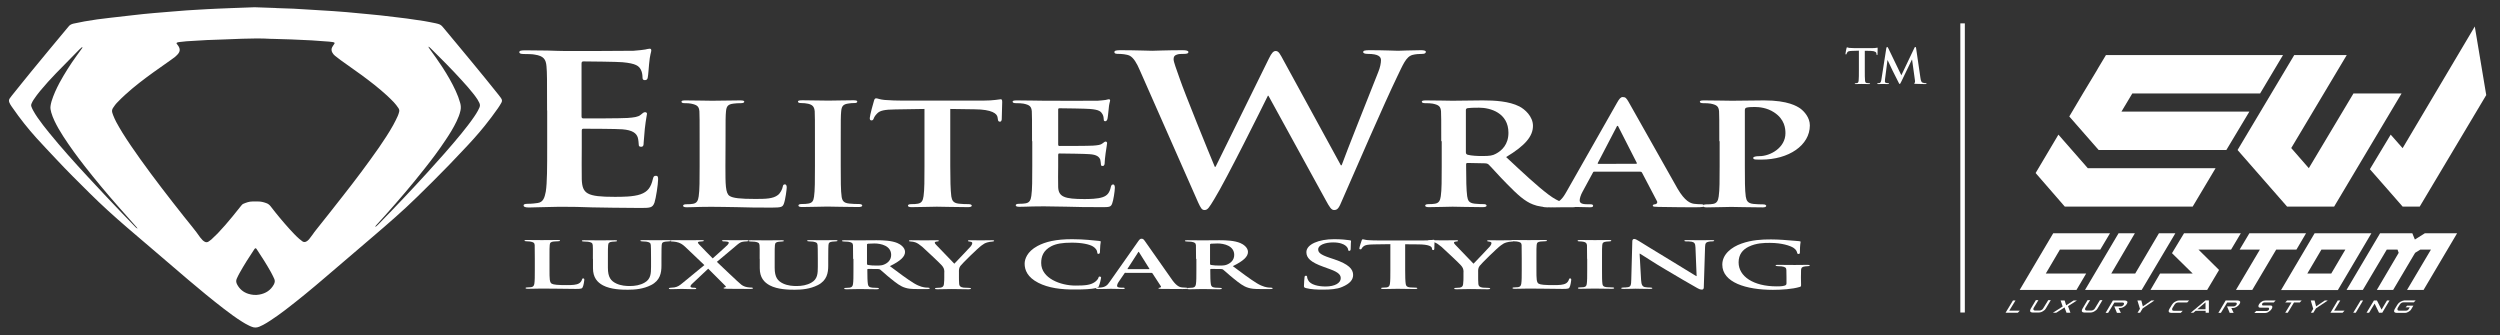
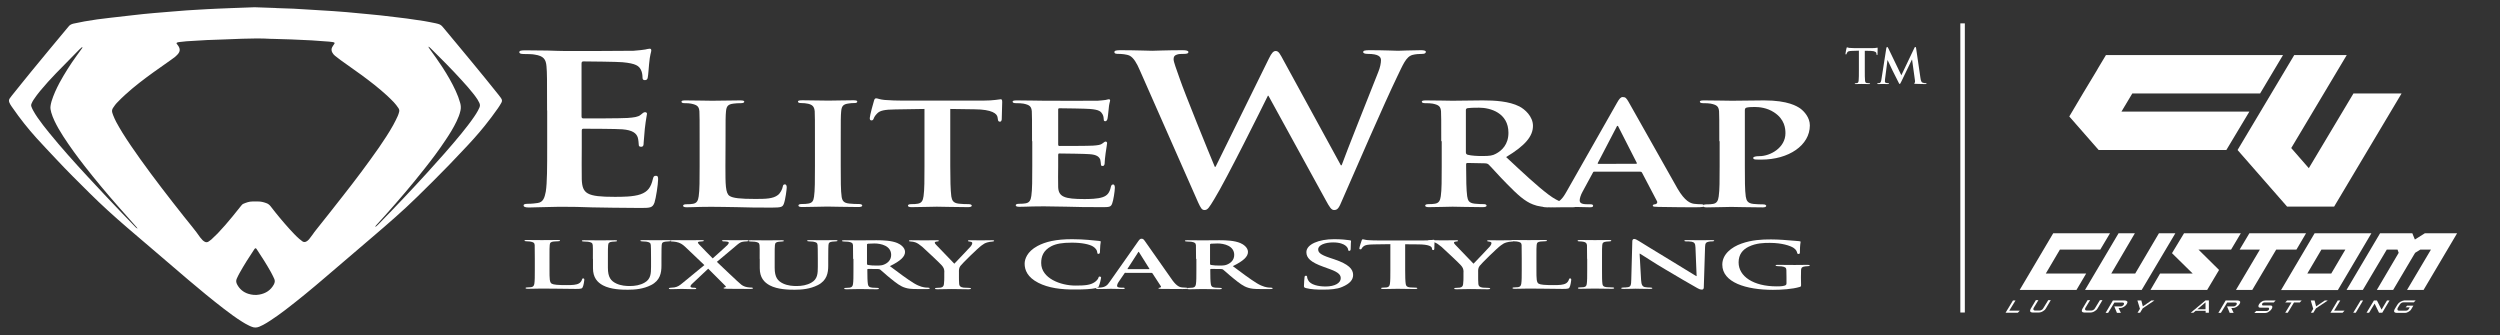
<svg xmlns="http://www.w3.org/2000/svg" version="1.1" id="Calque_1" x="0px" y="0px" viewBox="0 0 2161.5 289.7" style="enable-background:new 0 0 2161.5 289.7;" xml:space="preserve">
  <rect x="0" y="0" width="2161.5" height="289.7" fill="#333333" stroke="none" />
  <style type="text/css">
	.st0{enable-background:new    ;}
	.st1{fill:#FFFFFF;}
	.st2{fill-rule:evenodd;clip-rule:evenodd;fill:#FFFFFF;}
</style>
  <g>
    <g class="st0">
      <path class="st1" d="M475.1,233.6c0,7.1,0,10.7,2,11.7c1.6,0.9,5.3,1.2,12.6,1.2c5.1,0,8.7-0.1,11.1-1.6c1.2-0.7,2.2-2.3,2.4-3.3    c0.1-0.5,0.3-0.9,1.1-0.9c0.6,0,0.9,0.6,0.9,1.2c0,0.7-0.6,4.8-1.4,6.4c-0.6,1.2-1.1,1.5-6,1.5c-6.8,0-12.3-0.1-17-0.2    c-4.7-0.1-8.7-0.1-12.6-0.1c-1.1,0-3.1,0.1-5.4,0.1c-2.3,0.1-4.6,0.1-6.6,0.1c-1.2,0-1.8-0.2-1.8-0.6c0-0.3,0.3-0.6,1.5-0.6    c1.4,0,2.5-0.1,3.3-0.2c1.9-0.3,2.5-1.3,2.8-3c0.4-2.4,0.4-6.8,0.4-11.9v-9.8c0-8.5,0-10-0.1-11.8c-0.2-1.9-1.1-2.5-4.1-3    c-0.8-0.1-1.9-0.2-3.1-0.2c-1.1,0-1.6-0.2-1.6-0.6s0.6-0.5,2-0.5c4.4,0,10.4,0.1,13,0.1c2.3,0,10-0.1,13.7-0.1c1.4,0,2,0.1,2,0.5    s-0.5,0.6-1.7,0.6c-1.1,0-2.6,0.1-3.7,0.2c-2.6,0.3-3.3,1-3.5,3c-0.2,1.8-0.2,3.3-0.2,11.8L475.1,233.6L475.1,233.6z" />
      <path class="st1" d="M512.6,223.8c0-8.5,0.1-10-0.1-11.8c-0.2-2-1.1-2.5-4.1-3c-0.8-0.1-2.4-0.2-3.7-0.2c-1.1,0-1.6-0.2-1.6-0.6    s0.6-0.5,2-0.5c5.1,0,11.4,0.1,14.2,0.1c2.4,0,8.7-0.1,12.2-0.1c1.4,0,2,0.1,2,0.5s-0.5,0.6-1.5,0.6c-1.1,0-1.6,0.1-2.8,0.2    c-2.5,0.3-3.2,1-3.4,3c-0.2,1.8-0.2,3.3-0.2,11.8v7.8c0,8.1,2.6,11.3,7.2,13.5c4.2,2,8.7,2.2,11.9,2.2c4.1,0,8.9-0.7,12.7-3    c5.3-3,5.5-7.9,5.5-13.6v-7c0-8.5-0.1-10-0.2-11.8c-0.2-1.9-1-2.5-4-3c-0.8-0.1-2.4-0.2-3.4-0.2s-1.6-0.2-1.6-0.6s0.6-0.5,1.9-0.5    c4.8,0,11.2,0.1,11.3,0.1c1.1,0,7.4-0.1,11.1-0.1c1.3,0,1.9,0.1,1.9,0.5s-0.5,0.6-1.6,0.6s-1.6,0.1-2.8,0.2c-2.6,0.3-3.2,1-3.4,3    c-0.1,1.8-0.2,3.3-0.2,11.8v6c0,6.2-1.1,12.8-9,16.8c-6.7,3.4-13.9,4-20,4c-4.9,0-14.7-0.1-21.6-3.8c-4.8-2.6-8.6-6.7-8.6-14.8    v-8.1L512.6,223.8L512.6,223.8z" />
      <path class="st1" d="M619.8,226.4c3,2.8,18.7,17.9,21.1,19.7c1.6,1.2,3.1,1.8,5.2,2.2c1.3,0.3,2.8,0.3,3.7,0.3    c0.6,0,1.2,0.3,1.2,0.6c0,0.4-0.8,0.6-1.8,0.6h-2.8c-2.3,0-9.8,0-17.5-0.1c-2.5-0.1-3.3-0.2-3.3-0.6c0-0.3,0.4-0.6,1.3-0.7    c0.4-0.1,1.1-0.5,0.3-1.2c-5.5-5.4-10.6-10.7-14.9-14.9l-13.9,13.1c-1,0.9-1.5,1.8-1.4,2.4c0.1,0.5,1,0.9,1.8,0.9    c0.5,0,1.3,0.1,2,0.1c0.5,0,1.2,0.3,1.2,0.7s-0.6,0.5-1.9,0.5h-1.7c-0.5,0-6.8-0.2-9.1-0.2c-1.8,0-6.5,0.2-8,0.2h-1.6    c-1,0-1.4-0.2-1.4-0.5s0.5-0.7,1.3-0.7c0.6,0,2-0.1,3.4-0.3c2.8-0.5,4.3-1.4,7.5-4.1l18.5-15.2l-16.7-15.9    c-2.4-2.2-4.3-3.4-7.6-4.1c-1.5-0.3-3-0.4-4-0.4c-0.5,0-1-0.3-1-0.7c0-0.3,0.8-0.5,1.9-0.5c2.3,0,9.9,0.1,14.4,0.1    c1.3,0,7.1-0.1,10.6-0.1c1.3,0,1.9,0.1,1.9,0.5s-0.6,0.6-1.5,0.6c-0.5,0-1.5,0.1-2.3,0.2c-0.9,0.1-1.3,0.5-1.3,0.8s0.4,1,1,1.6    c4.2,4.5,8.1,8.3,11.8,12.1c2.8-2.5,11.2-10,12.8-11.6c0.8-0.8,1.1-1.6,1.1-2s-0.6-0.8-1.6-0.9c-1-0.2-2.3-0.2-3-0.2    c-0.5,0-1.2-0.2-1.2-0.6s0.6-0.5,2-0.5c3.7,0,8.1,0.1,9.9,0.1s5.7-0.1,9.2-0.1c1.1,0,1.7,0.1,1.7,0.5c0,0.3-0.5,0.6-1.5,0.6    s-2.2,0.1-3.4,0.3c-2.2,0.3-3.9,1.8-6.8,4.3L619.8,226.4z" />
      <path class="st1" d="M656.8,223.8c0-8.5,0.1-10-0.1-11.8c-0.2-2-1.1-2.5-4.1-3c-0.8-0.1-2.4-0.2-3.7-0.2c-1.1,0-1.6-0.2-1.6-0.6    s0.6-0.5,2-0.5c5.1,0,11.4,0.1,14.2,0.1c2.4,0,8.7-0.1,12.2-0.1c1.4,0,2,0.1,2,0.5s-0.5,0.6-1.5,0.6c-1.1,0-1.6,0.1-2.8,0.2    c-2.5,0.3-3.2,1-3.4,3c-0.2,1.8-0.2,3.3-0.2,11.8v7.8c0,8.1,2.6,11.3,7.2,13.5c4.2,2,8.7,2.2,11.9,2.2c4.1,0,8.9-0.7,12.7-3    c5.3-3,5.5-7.9,5.5-13.6v-7c0-8.5-0.1-10-0.2-11.8c-0.2-1.9-1-2.5-4-3c-0.8-0.1-2.4-0.2-3.4-0.2s-1.6-0.2-1.6-0.6s0.6-0.5,1.9-0.5    c4.8,0,11.2,0.1,11.3,0.1c1.1,0,7.4-0.1,11.1-0.1c1.3,0,1.9,0.1,1.9,0.5s-0.5,0.6-1.6,0.6s-1.6,0.1-2.8,0.2c-2.6,0.3-3.2,1-3.4,3    c-0.1,1.8-0.2,3.3-0.2,11.8v6c0,6.2-1.1,12.8-9,16.8c-6.7,3.4-13.9,4-20,4c-4.9,0-14.7-0.1-21.6-3.8c-4.8-2.6-8.6-6.7-8.6-14.8    v-8.1L656.8,223.8L656.8,223.8z" />
      <path class="st1" d="M737.6,223.8c0-8.5,0-10-0.1-11.8c-0.2-1.9-1.1-2.5-4.1-3c-0.8-0.1-2.4-0.2-3.8-0.2c-1,0-1.6-0.2-1.6-0.6    s0.8-0.5,2.2-0.5c4.9,0,11,0.1,12.9,0.1c3.2,0,11.8-0.1,14.7-0.1c6,0,12.9,0.3,18,2.4c2.7,1.1,6.7,3.9,6.7,7.7    c0,4.1-3.9,7.8-13.1,12.3c8.4,6.3,15.1,11.3,20.8,14.8c5.3,3.2,8.6,3.5,10.1,3.7c1,0.1,1.5,0.1,2.3,0.1s1.2,0.3,1.2,0.6    c0,0.5-0.6,0.6-1.8,0.6h-9c-5.3,0-7.8-0.3-10.3-1.1c-4.1-1.2-7.6-3.9-12.9-8.2c-3.8-3-7.7-6.8-8.9-7.6c-0.5-0.3-1.1-0.4-1.7-0.4    l-8.5-0.1c-0.4,0-0.8,0.1-0.8,0.5v0.8c0,5.2,0.1,9.5,0.5,11.9c0.3,1.6,0.8,2.7,3.7,3c1.4,0.1,3.4,0.2,4.6,0.2    c0.8,0,1.2,0.3,1.2,0.6c0,0.4-0.8,0.6-1.9,0.6c-5.5,0-13.3-0.2-14.7-0.2c-1.8,0-7.8,0.2-11.6,0.2c-1.2,0-1.8-0.2-1.8-0.6    c0-0.3,0.3-0.6,1.5-0.6c1.4,0,2.5-0.1,3.3-0.2c1.9-0.3,2.5-1.3,2.8-3c0.4-2.4,0.4-6.8,0.4-11.9v-10H737.6z M749.6,228.1    c0,0.6,0.2,0.8,0.9,1c2,0.4,4.8,0.5,7.2,0.5c3.8,0,5.1-0.2,6.7-0.9c2.9-1.2,6.1-3.7,6.1-8.3c0-7.9-8.8-9.9-14.4-9.9    c-2.4,0-4.6,0.1-5.6,0.2c-0.6,0.1-0.9,0.3-0.9,0.8V228.1z" />
      <path class="st1" d="M816.5,235.3c0-3-0.9-4.2-2.2-5.8c-0.6-0.9-13.5-13.1-16.9-16.1c-2.4-2-4.3-3.3-6.1-3.9    c-1.2-0.4-2.8-0.7-4-0.7c-0.8,0-1.4-0.2-1.4-0.6s0.6-0.5,1.8-0.5c1.6,0,8.7,0.1,11.8,0.1c2,0,6.5-0.1,10.8-0.1    c0.9,0,1.4,0.1,1.4,0.5c0,0.5-0.6,0.5-2.2,0.7c-0.8,0.1-1.3,0.4-1.3,0.9s0.4,1.1,1.2,1.9c1.7,1.7,14.1,14.7,15.7,16.3    c1.2-1.3,12.7-13.2,14.1-14.9c1-1.2,1.4-2.2,1.4-3c0-0.5-0.4-1-2-1.2c-0.9-0.1-1.7-0.2-1.7-0.7c0-0.4,0.5-0.5,1.6-0.5    c3.1,0,6.5,0.1,9.2,0.1c2,0,8.3-0.1,10.1-0.1c1.1,0,1.7,0.1,1.7,0.5s-0.8,0.7-1.8,0.7s-2.7,0.3-4.1,0.7c-2,0.6-2.9,1.1-4.9,2.6    c-3.1,2.2-16.7,15.5-18.4,17.8c-1.4,2-1.2,3.7-1.2,5.6v4.5c0,0.9,0,3.2,0.2,5.6c0.2,1.6,1.1,2.7,3.9,3c1.4,0.1,3.4,0.2,4.7,0.2    c1.1,0,1.6,0.3,1.6,0.6c0,0.4-0.8,0.6-2,0.6c-5.9,0-12.3-0.2-14.8-0.2c-2.4,0-8.7,0.2-12.3,0.2c-1.3,0-2-0.1-2-0.6    c0-0.3,0.4-0.6,1.5-0.6c1.3,0,2.5-0.1,3.3-0.2c1.9-0.3,2.7-1.3,2.9-3c0.3-2.4,0.3-4.7,0.3-5.6v-4.8H816.5z" />
      <path class="st1" d="M897.7,244.5c-9.4-4.8-11.8-11.1-11.8-16.5c0-3.8,2-10.4,11.1-15.3c6.9-3.7,15.9-5.9,30-5.9    c5.9,0,9.5,0.3,13.8,0.6c3.5,0.3,6.7,0.7,9.5,0.9c1.1,0.1,1.4,0.3,1.4,0.7c0,0.5-0.2,1.1-0.4,3.1c-0.2,1.8-0.2,4.9-0.3,6    c-0.1,0.8-0.4,1.4-1.3,1.4c-0.8,0-1-0.5-1-1.2c-0.1-1.8-1.3-3.7-3.7-5.2c-3.2-1.9-9.6-3.3-18.3-3.3c-8.3,0-13.5,0.9-17.8,3.1    c-7,3.7-8.7,9-8.7,14.5c0,13.2,16.8,19.5,29.5,19.5c8.4,0,13-0.4,16.8-3c1.6-1.1,2.9-2.7,3.2-3.7c0.2-0.9,0.4-1.1,1.2-1.1    c0.6,0,1.1,0.5,1.1,1c0,0.7-1.1,5.5-2,7.4c-0.4,1-0.9,1.2-2.5,1.6c-3.8,0.9-11,1.2-17.1,1.2C917.2,250.5,906.3,248.9,897.7,244.5z    " />
      <path class="st1" d="M973.2,235.8c-0.5,0-0.6,0.1-0.9,0.4l-5.1,7.5c-1,1.4-1.4,2.8-1.4,3.4c0,1,0.9,1.6,3.8,1.6h1.4    c1.2,0,1.4,0.3,1.4,0.6c0,0.5-0.5,0.6-1.5,0.6c-3.1,0-7.5-0.2-10.5-0.2c-1,0-6,0.2-11,0.2c-1.2,0-1.7-0.1-1.7-0.6    c0-0.3,0.3-0.6,1.1-0.6c0.9,0,1.9-0.1,2.8-0.1c4.3-0.4,5.9-2.1,7.8-4.9l24.7-35.1c1.1-1.6,1.8-2.2,2.8-2.2c1.4,0,1.8,0.5,2.8,1.8    c2.3,3.1,18.1,25.9,24.1,34.3c3.7,5,6.3,5.8,8.1,6c1.4,0.1,2.5,0.2,3.5,0.2c0.9,0,1.3,0.2,1.3,0.6c0,0.5-0.5,0.6-4.1,0.6    c-3.3,0-10.2,0-18.2-0.1c-1.7-0.1-2.8-0.1-2.8-0.5c0-0.3,0.2-0.5,1.2-0.6c0.6-0.1,1.3-0.6,0.9-1.2l-7.3-11.2    c-0.2-0.3-0.5-0.4-1-0.4h-22.2V235.8z M993.4,232.7c0.4,0,0.5-0.1,0.4-0.3l-8.9-14.2c-0.1-0.2-0.2-0.5-0.4-0.5    c-0.3,0-0.4,0.3-0.5,0.5l-9.1,14.1c-0.2,0.3,0,0.4,0.3,0.4H993.4z" />
      <path class="st1" d="M1034.1,223.8c0-8.5,0-10-0.1-11.8c-0.2-1.9-1.1-2.5-4.1-3c-0.8-0.1-2.4-0.2-3.8-0.2c-1,0-1.6-0.2-1.6-0.6    s0.8-0.5,2.2-0.5c4.9,0,11,0.1,12.9,0.1c3.2,0,11.8-0.1,14.7-0.1c6,0,12.9,0.3,18,2.4c2.7,1.1,6.7,3.9,6.7,7.7    c0,4.1-3.9,7.8-13.1,12.3c8.4,6.3,15.1,11.3,20.8,14.8c5.3,3.2,8.6,3.5,10.1,3.7c1,0.1,1.5,0.1,2.3,0.1s1.2,0.3,1.2,0.6    c0,0.5-0.6,0.6-1.8,0.6h-9c-5.3,0-7.8-0.3-10.3-1.1c-4.1-1.2-7.6-3.9-12.9-8.2c-3.8-3-7.7-6.8-8.9-7.6c-0.5-0.3-1.1-0.4-1.7-0.4    l-8.5-0.1c-0.4,0-0.8,0.1-0.8,0.5v0.8c0,5.2,0.1,9.5,0.5,11.9c0.3,1.6,0.8,2.7,3.7,3c1.4,0.1,3.4,0.2,4.6,0.2    c0.8,0,1.2,0.3,1.2,0.6c0,0.4-0.8,0.6-1.9,0.6c-5.5,0-13.3-0.2-14.7-0.2c-1.8,0-7.8,0.2-11.6,0.2c-1.2,0-1.8-0.2-1.8-0.6    c0-0.3,0.3-0.6,1.5-0.6c1.4,0,2.5-0.1,3.3-0.2c1.9-0.3,2.5-1.3,2.8-3c0.4-2.4,0.4-6.8,0.4-11.9v-10H1034.1z M1046.2,228.1    c0,0.6,0.2,0.8,0.9,1c2,0.4,4.8,0.5,7.2,0.5c3.8,0,5.1-0.2,6.7-0.9c2.9-1.2,6.1-3.7,6.1-8.3c0-7.9-8.8-9.9-14.4-9.9    c-2.4,0-4.6,0.1-5.6,0.2c-0.6,0.1-0.9,0.3-0.9,0.8L1046.2,228.1L1046.2,228.1z" />
      <path class="st1" d="M1129.2,249.1c-1.5-0.4-1.8-0.7-1.8-1.9c0-3,0.4-6.5,0.5-7.4c0-0.9,0.4-1.4,1.2-1.4c0.9,0,1,0.5,1,0.9    c0,0.7,0.3,1.9,0.9,2.9c2,4.1,9.1,5.5,15.1,5.5c8.2,0,13.1-3.1,13.1-7.1c0-2.4-1-4.9-9.4-7.9l-5.5-2c-11.2-4-14.8-7.7-14.8-12.7    c0-6.8,10.8-11.2,23.9-11.2c6.1,0,11,0.5,13.4,0.9c0.9,0.1,1.3,0.3,1.3,0.7c0,0.7-0.3,2.3-0.3,6.7c0,1.2-0.4,1.8-1.2,1.8    c-0.6,0-1-0.3-1-1c0-0.5-0.4-2.2-2.5-3.7c-1.4-1-4.4-2.6-10.5-2.6c-6.8,0-12.9,2.2-12.9,6c0,2.5,1.5,4.5,10,7.3l3.9,1.3    c12.5,4.2,16.3,8.5,16.3,13.5c0,4.1-2.6,7.5-9.5,10.4c-4.5,2-10.8,2.3-15.8,2.3C1139.1,250.5,1133.3,250.2,1129.2,249.1z" />
      <path class="st1" d="M1202.1,211.1l-14.1,0.2c-5.5,0.1-7.7,0.5-9.1,1.7c-1,0.8-1.4,1.5-1.6,1.9c-0.2,0.5-0.4,0.7-1.1,0.7    c-0.6,0-0.9-0.3-0.9-0.9c0-0.9,1.8-6.3,2-6.8c0.2-0.7,0.5-1,1.1-1c0.8,0,1.7,0.5,4.1,0.7c2.8,0.2,6.3,0.3,9.5,0.3h38.4    c3,0,5.1-0.1,6.5-0.3c1.5-0.1,2.3-0.3,2.6-0.3c0.6,0,0.8,0.3,0.8,1.2c0,1.2-0.2,5.3-0.2,6.8c-0.1,0.6-0.3,0.9-0.9,0.9    c-0.8,0-1-0.3-1.1-1.1l-0.1-0.6c-0.2-1.4-2.7-3.1-11.2-3.2l-11.9-0.1v22.5c0,5.1,0.1,9.5,0.5,11.9c0.3,1.6,0.9,2.6,3.7,2.9    c1.3,0.1,3.4,0.2,4.8,0.2c1.1,0,1.5,0.3,1.5,0.6c0,0.4-0.8,0.6-1.8,0.6c-6.2,0-12.6-0.2-15.3-0.2c-2.2,0-8.6,0.2-12.4,0.2    c-1.2,0-1.8-0.2-1.8-0.6c0-0.3,0.3-0.6,1.5-0.6c1.4,0,2.6-0.1,3.3-0.2c1.9-0.3,2.5-1.3,2.8-3c0.4-2.4,0.4-6.8,0.4-11.9    L1202.1,211.1L1202.1,211.1z" />
      <path class="st1" d="M1265.4,235.3c0-3-0.9-4.2-2.2-5.8c-0.6-0.9-13.5-13.1-16.9-16.1c-2.4-2-4.3-3.3-6.1-3.9    c-1.2-0.4-2.8-0.7-4-0.7c-0.8,0-1.4-0.2-1.4-0.6s0.6-0.5,1.8-0.5c1.6,0,8.7,0.1,11.8,0.1c2,0,6.5-0.1,10.8-0.1    c0.9,0,1.4,0.1,1.4,0.5c0,0.5-0.6,0.5-2.2,0.7c-0.8,0.1-1.3,0.4-1.3,0.9s0.4,1.1,1.2,1.9c1.7,1.7,14.1,14.7,15.7,16.3    c1.2-1.3,12.7-13.2,14.1-14.9c1-1.2,1.4-2.2,1.4-3c0-0.5-0.4-1-2-1.2c-0.9-0.1-1.7-0.2-1.7-0.7c0-0.4,0.5-0.5,1.6-0.5    c3.1,0,6.5,0.1,9.2,0.1c2,0,8.3-0.1,10.1-0.1c1.1,0,1.7,0.1,1.7,0.5s-0.8,0.7-1.8,0.7s-2.7,0.3-4.1,0.7c-2,0.6-2.9,1.1-4.9,2.6    c-3.1,2.2-16.7,15.5-18.4,17.8c-1.4,2-1.2,3.7-1.2,5.6v4.5c0,0.9,0,3.2,0.2,5.6c0.2,1.6,1.1,2.7,3.9,3c1.4,0.1,3.4,0.2,4.7,0.2    c1.1,0,1.6,0.3,1.6,0.6c0,0.4-0.8,0.6-2,0.6c-5.9,0-12.3-0.2-14.8-0.2c-2.4,0-8.7,0.2-12.3,0.2c-1.3,0-2-0.1-2-0.6    c0-0.3,0.4-0.6,1.5-0.6c1.3,0,2.5-0.1,3.3-0.2c1.9-0.3,2.7-1.3,2.9-3c0.3-2.4,0.3-4.7,0.3-5.6v-4.8H1265.4z" />
      <path class="st1" d="M1328.4,233.6c0,7.1,0,10.7,2,11.7c1.6,0.9,5.3,1.2,12.6,1.2c5.1,0,8.7-0.1,11.1-1.6c1.2-0.7,2.2-2.3,2.4-3.3    c0.1-0.5,0.3-0.9,1.1-0.9c0.6,0,0.9,0.6,0.9,1.2c0,0.7-0.6,4.8-1.4,6.4c-0.6,1.2-1.1,1.5-6,1.5c-6.8,0-12.3-0.1-17-0.2    c-4.7-0.1-8.7-0.1-12.6-0.1c-1.1,0-3.1,0.1-5.4,0.1c-2.3,0.1-4.6,0.1-6.6,0.1c-1.2,0-1.8-0.2-1.8-0.6c0-0.3,0.3-0.6,1.5-0.6    c1.4,0,2.5-0.1,3.3-0.2c1.9-0.3,2.5-1.3,2.8-3c0.4-2.4,0.4-6.8,0.4-11.9v-9.8c0-8.5,0-10-0.1-11.8c-0.2-1.9-1.1-2.5-4.1-3    c-0.8-0.1-1.9-0.2-3.1-0.2c-1.1,0-1.6-0.2-1.6-0.6s0.6-0.5,2-0.5c4.4,0,10.4,0.1,13,0.1c2.3,0,10-0.1,13.7-0.1c1.4,0,2,0.1,2,0.5    s-0.5,0.6-1.7,0.6c-1.1,0-2.6,0.1-3.7,0.2c-2.6,0.3-3.3,1-3.5,3c-0.2,1.8-0.2,3.3-0.2,11.8L1328.4,233.6L1328.4,233.6z" />
      <path class="st1" d="M1372.2,223.8c0-8.5,0-10-0.1-11.8c-0.2-1.9-1.2-2.6-3.2-3c-1.1-0.2-2.3-0.3-3.4-0.3c-1,0-1.5-0.1-1.5-0.7    c0-0.3,0.8-0.5,2.3-0.5c3.5,0,10,0.1,12.7,0.1c2.4,0,8.5-0.1,12.2-0.1c1.2,0,1.9,0.1,1.9,0.5c0,0.5-0.5,0.7-1.5,0.7    s-1.7,0.1-2.8,0.2c-2.6,0.3-3.3,1-3.5,3c-0.2,1.8-0.2,3.3-0.2,11.8v9.8c0,5.4,0,9.8,0.4,12.2c0.3,1.5,1,2.4,3.8,2.6    c1.3,0.1,3.4,0.2,4.8,0.2c1.1,0,1.5,0.3,1.5,0.6c0,0.4-0.8,0.6-1.8,0.6c-6.2,0-12.7-0.2-15.3-0.2c-2.2,0-8.6,0.2-12.4,0.2    c-1.2,0-1.8-0.2-1.8-0.6c0-0.3,0.3-0.6,1.5-0.6c1.4,0,2.5-0.1,3.3-0.2c1.9-0.3,2.5-1,2.8-2.7c0.4-2.3,0.4-6.8,0.4-12.1v-9.7    H1372.2z" />
      <path class="st1" d="M1418.9,242.2c0.2,4.3,1.4,5.6,3.2,6c1.6,0.3,3.4,0.4,4.9,0.4c1.1,0,1.6,0.3,1.6,0.6c0,0.5-0.9,0.6-2.2,0.6    c-6.1,0-10.5-0.2-12.3-0.2c-0.9,0-5.4,0.2-10.2,0.2c-1.3,0-2.2-0.1-2.2-0.6c0-0.3,0.6-0.6,1.5-0.6c1.3,0,3-0.1,4.3-0.3    c2.5-0.4,2.8-1.9,2.9-6.8l0.9-33c0-1.1,0.6-1.9,1.6-1.9c1.2,0,2.5,0.9,4.1,1.8c1.2,0.7,15.4,9.6,29.1,17.8    c6.5,3.9,19,11.7,20.4,12.5h0.4l-1-24.8c-0.1-3.4-1-4.4-3.2-4.9c-1.4-0.3-3.7-0.3-4.9-0.3c-1.2,0-1.5-0.3-1.5-0.6    c0-0.5,1-0.5,2.4-0.5c4.9,0,10,0.1,12,0.1c1.1,0,4.6-0.1,9.2-0.1c1.3,0,2.2,0.1,2.2,0.5c0,0.3-0.5,0.6-1.6,0.6c-1,0-1.7,0-2.9,0.2    c-2.6,0.5-3.3,1.4-3.4,4.6l-1.1,35.1c0,1.2-0.8,1.8-1.5,1.8c-1.6,0-2.9-0.6-3.9-1.2c-5.9-3.3-17.7-10.2-27.6-16.1    c-10.3-6-20.3-12.8-22.2-13.8h-0.3L1418.9,242.2z" />
      <path class="st1" d="M1557.2,246.1c0,1.5,0,1.6-1.2,2c-6.3,1.9-15.7,2.5-23.1,2.5c-23.2,0-43.8-6.4-43.8-21.8    c0-8.9,7.8-15.1,16.6-18.2c9-3.2,17.5-3.6,25.5-3.6c6.6,0,14.8,0.7,16.8,0.9c1.9,0.2,5.3,0.5,7.5,0.6c1.1,0.1,1.3,0.3,1.3,0.7    c0,0.7-0.6,2.2-0.6,9.2c0,0.9-0.5,1.2-1.3,1.2c-0.6,0-0.9-0.3-1-0.7c-0.2-1.2-0.8-3-3.2-4.6c-2.8-1.8-9.9-4.3-20.5-4.3    c-5.2,0-11.7,0.1-18.3,3.3c-5.3,2.6-8.7,6.8-8.7,13.6c0,12,12.7,20.7,32.9,20.7c2.5,0,4.4,0,6.7-0.6c1.4-0.4,1.8-1,1.8-2v-5.1    c0-2.8,0-4.9-0.1-6.6c-0.1-1.9-1.1-2.5-4.1-3c-0.8-0.1-2.4-0.2-3.7-0.2c-0.9,0-1.5-0.3-1.5-0.6c0-0.5,0.8-0.5,2-0.5    c4.9,0,11.7,0.1,14.5,0.1c3,0,8-0.1,11.1-0.1c1.3,0,1.9,0.1,1.9,0.5c0,0.3-0.5,0.6-1.2,0.6c-0.8,0-1.5,0.1-2.6,0.2    c-2.6,0.3-3.5,1-3.7,3c-0.1,1.7-0.1,3.9-0.1,6.7L1557.2,246.1L1557.2,246.1z" />
    </g>
    <g class="st0">
      <path class="st1" d="M473,95.5c0-27.3,0-32.3-0.5-38.1c-0.5-6.1-2.4-9-10.2-10.2c-1.9-0.4-5.9-0.5-9.3-0.5c-2.6,0-4-0.4-4-1.6    c0-1.3,1.7-1.6,5.2-1.6c6.4,0,13.3,0.2,19.2,0.2c6.2,0.2,11.6,0.4,15,0.4c7.6,0,54.8,0,59.3-0.2c4.5-0.4,8.3-0.7,10.2-1.1    c1.2-0.2,2.6-0.7,3.8-0.7s1.4,0.7,1.4,1.6c0,1.3-1.2,3.4-1.9,11.7c-0.2,1.8-0.7,9.7-1.2,11.9c-0.2,0.9-0.7,2-2.4,2    s-2.1-0.9-2.1-2.5c0-1.3-0.2-4.3-1.4-6.5c-1.7-3.2-4-5.4-15.9-6.5c-4-0.4-29-0.7-33.7-0.7c-1.2,0-1.7,0.5-1.7,1.8v45.5    c0,1.3,0.2,2,1.7,2c5.2,0,32.5,0,38-0.4c5.7-0.4,9.3-0.9,11.4-2.7c1.7-1.4,2.6-2.3,3.8-2.3c0.9,0,1.7,0.4,1.7,1.4s-0.9,4-1.9,13.1    c-0.2,3.6-1,10.8-1,12c0,1.4,0,3.4-2.1,3.4c-1.7,0-2.1-0.7-2.1-1.6c-0.2-1.8-0.2-4.1-0.9-6.5c-1.2-3.6-4.5-6.3-13.3-7    c-4.5-0.4-28-0.5-33.7-0.5c-1.2,0-1.4,0.7-1.4,1.8v14.2c0,6.1-0.2,22.6,0,27.8c0.5,12.4,4.3,15.1,28.5,15.1c6.2,0,16.1,0,22.3-2.2    s9-5.9,10.7-13.3c0.5-2,0.9-2.7,2.6-2.7c1.9,0,1.9,1.4,1.9,3.2c0,4.1-1.9,16.3-3.1,19.9c-1.7,4.7-3.8,4.7-12.8,4.7    c-17.8,0-30.9-0.4-41.1-0.5c-10.2-0.4-17.6-0.5-24.7-0.5c-2.6,0-7.8,0-13.5,0.2c-5.5,0-11.6,0.4-16.4,0.4c-3.1,0-4.7-0.5-4.7-1.8    c0-0.9,0.9-1.4,3.8-1.4c3.6,0,6.4-0.4,8.5-0.7c4.7-0.7,5.9-4.7,6.9-9.9c1.2-7.5,1.2-21.7,1.2-38.3V95.5H473z" />
    </g>
    <g class="st0">
      <path class="st1" d="M627.2,143.7c0,15.7,0,23.4,3.6,25.7c2.8,1.9,9.3,2.6,22.2,2.6c8.9,0,15.4-0.1,19.6-3.4    c2.1-1.6,3.8-5,4.2-7.3c0.2-1.2,0.6-1.9,1.9-1.9c1.1,0,1.5,1.3,1.5,2.7s-1.1,10.5-2.5,14.1c-1.1,2.7-1.9,3.3-10.6,3.3    c-12,0-21.6-0.1-30-0.4c-8.4-0.1-15.4-0.3-22.2-0.3c-1.9,0-5.5,0.1-9.5,0.1c-4,0.1-8.2,0.3-11.6,0.3c-2.1,0-3.2-0.4-3.2-1.3    c0-0.6,0.6-1.3,2.7-1.3c2.5,0,4.4-0.1,5.9-0.4c3.4-0.6,4.4-2.9,4.9-6.5c0.8-5.2,0.8-14.8,0.8-26v-21.6c0-18.5,0-22-0.2-25.9    c-0.4-4.2-1.9-5.5-7.2-6.6c-1.3-0.3-3.4-0.4-5.5-0.4c-1.9,0-2.8-0.4-2.8-1.3s1.1-1.1,3.6-1.1c7.8,0,18.4,0.3,23,0.3    c4,0,17.7-0.3,24.1-0.3c2.5,0,3.6,0.3,3.6,1.1s-1,1.3-3,1.3c-1.9,0-4.6,0.1-6.5,0.4c-4.6,0.6-5.9,2.3-6.3,6.6    c-0.4,3.9-0.4,7.3-0.4,25.9L627.2,143.7L627.2,143.7z" />
      <path class="st1" d="M704.6,122.1c0-18.5,0-22-0.2-25.9c-0.4-4.2-2.1-5.6-5.7-6.5c-1.9-0.4-4-0.6-6.1-0.6c-1.7,0-2.7-0.3-2.7-1.4    c0-0.7,1.3-1,4-1c6.3,0,17.7,0.3,22.4,0.3c4.2,0,15-0.3,21.5-0.3c2.1,0,3.4,0.3,3.4,1c0,1.1-0.9,1.4-2.7,1.4c-1.7,0-3,0.1-4.9,0.4    c-4.6,0.6-5.9,2.3-6.3,6.6c-0.4,3.9-0.4,7.3-0.4,25.9v21.6c0,11.8,0,21.6,0.8,26.7c0.6,3.3,1.7,5.2,6.6,5.7    c2.3,0.3,6.1,0.4,8.5,0.4c1.9,0,2.7,0.7,2.7,1.3c0,0.9-1.3,1.3-3.2,1.3c-11,0-22.4-0.4-27-0.4c-3.8,0-15.2,0.4-21.8,0.4    c-2.1,0-3.2-0.4-3.2-1.3c0-0.6,0.6-1.3,2.7-1.3c2.5,0,4.4-0.1,5.9-0.4c3.4-0.6,4.4-2.3,4.9-5.9c0.8-5,0.8-14.8,0.8-26.6V122.1z" />
      <path class="st1" d="M799.2,94.2l-24.9,0.4c-9.7,0.1-13.7,1-16.1,3.7c-1.7,1.7-2.5,3.3-2.8,4.2c-0.4,1-0.8,1.6-1.9,1.6    c-1.1,0-1.5-0.7-1.5-2c0-2,3.2-13.8,3.6-14.8c0.4-1.6,0.9-2.3,1.9-2.3c1.3,0,3,1,7.2,1.4c4.9,0.4,11.2,0.6,16.7,0.6h67.8    c5.3,0,8.9-0.3,11.4-0.6c2.7-0.3,4-0.6,4.6-0.6c1.1,0,1.3,0.7,1.3,2.6c0,2.6-0.4,11.6-0.4,14.8c-0.2,1.3-0.6,2-1.5,2    c-1.3,0-1.7-0.6-1.9-2.4l-0.2-1.3c-0.4-3.2-4.7-6.9-19.8-7l-21.1-0.3v49.4c0,11.2,0.2,20.8,0.9,26.2c0.6,3.4,1.5,5.7,6.5,6.3    c2.3,0.3,6.1,0.4,8.5,0.4c1.9,0,2.7,0.7,2.7,1.3c0,0.9-1.3,1.3-3.2,1.3c-11,0-22.2-0.4-27-0.4c-3.8,0-15.2,0.4-21.8,0.4    c-2.1,0-3.2-0.4-3.2-1.3c0-0.6,0.6-1.3,2.7-1.3c2.5,0,4.6-0.1,5.9-0.4c3.4-0.6,4.4-2.9,4.9-6.5c0.8-5.2,0.8-14.8,0.8-26V94.2    H799.2z" />
      <path class="st1" d="M892.3,122.1c0-18.5,0-22-0.2-25.9c-0.4-4.2-1.9-5.5-7.2-6.6c-1.3-0.3-4.2-0.4-6.6-0.4    c-1.7,0-2.8-0.4-2.8-1.3s1.3-1.1,3.8-1.1c8.7,0,19.4,0.3,24.1,0.3c5.3,0,42.3,0.1,45.6,0c3-0.1,5.7-0.6,7-0.7    c0.9-0.1,1.9-0.6,2.7-0.6c0.9,0,1.1,0.6,1.1,1.1c0,0.9-0.9,2.3-1.3,7.9c-0.2,1.3-0.6,6.6-1,8c-0.2,0.6-0.6,2-1.9,2    c-1.1,0-1.3-0.6-1.3-1.6c0-0.9-0.2-3-1.1-4.5c-1.3-2.2-2.7-3.9-11-4.5c-2.8-0.3-22.8-0.6-26.2-0.6c-0.8,0-1.1,0.4-1.1,1.1v30.2    c0,0.7,0.2,1.3,1.1,1.3c3.8,0,25.4,0,29.2-0.3c4-0.3,6.5-0.6,8-1.9c1.3-0.9,1.9-1.6,2.7-1.6s1.3,0.6,1.3,1.3s-0.4,2.7-1.3,8.9    c-0.4,2.4-0.8,7.3-0.8,8.2c0,1-0.2,2.7-1.7,2.7c-1.1,0-1.5-0.4-1.5-1c-0.2-1.3-0.2-2.9-0.6-4.5c-1-2.4-3-4.3-9.3-4.7    c-3-0.3-22-0.6-26.2-0.6c-0.8,0-0.9,0.6-0.9,1.3v9.8c0,4.2-0.2,14.5,0,18.1c0.4,8.3,5.5,10.2,22.6,10.2c4.4,0,11.4-0.1,15.8-1.6    c4.2-1.4,6.1-4,7.2-9.1c0.4-1.3,0.8-1.9,1.9-1.9c1.3,0,1.5,1.6,1.5,2.9c0,2.7-1.3,11.1-2.3,13.5c-1.1,3.2-2.7,3.2-8.9,3.2    c-12.5,0-22.6-0.1-30.8-0.4c-8.2-0.1-14.4-0.3-19.4-0.3c-1.9,0-5.5,0.1-9.5,0.1c-4,0.1-8.2,0.3-11.6,0.3c-2.1,0-3.2-0.4-3.2-1.3    c0-0.6,0.6-1.3,2.7-1.3c2.5,0,4.4-0.1,5.9-0.4c3.4-0.6,4.4-2.9,4.9-6.5c0.8-5.2,0.8-14.8,0.8-26v-21.2    C892.5,122.1,892.3,122.1,892.3,122.1z" />
    </g>
    <g class="st0">
      <path class="st1" d="M985.6,61c-2.8-6.6-5.5-11-8.8-12.8c-2.6-1.3-7.4-1.6-9.5-1.6c-2.4,0-3.8-0.2-3.8-1.6c0-1.3,1.9-1.6,5.2-1.6    c12.3,0,25.4,0.5,27.5,0.5s12.6-0.5,26.3-0.5c3.3,0,5,0.5,5,1.6c0,1.4-1.9,1.6-4.3,1.6c-1.9,0-4.3,0-5.9,0.7c-2.1,0.7-2.6,2-2.6,4    c0,2.3,2.4,8.4,5.2,16.5c4,11.9,26.1,66.3,30.4,76.4h0.7l46.1-93.6c2.4-5,4-6.5,5.9-6.5c2.6,0,3.8,2.7,6.9,8.4l49.4,90.4h0.7    c4.3-12,23.3-59.5,31.6-80.5c1.7-4.1,2.4-7.9,2.4-10.4c0-2.9-2.1-5.4-11.4-5.4c-2.4,0-4-0.5-4-1.6c0-1.3,1.9-1.6,5.5-1.6    c12.6,0,22.6,0.5,24.7,0.5c1.7,0,11.9-0.5,19.7-0.5c2.6,0,4.3,0.4,4.3,1.4c0,1.3-1.2,1.8-3.3,1.8c-2.4,0-5.7,0.2-8.3,0.9    c-5.7,1.6-8.3,8.8-13.3,19c-10.9,22.6-35.8,79.8-47.5,106.7c-2.6,6.3-3.8,8.4-6.9,8.4c-2.4,0-3.8-2.2-7.4-8.8l-49.4-90h-0.5    c-4.5,9.2-36.1,72.8-46.3,89.3c-4.5,7.4-5.7,9.5-8.5,9.5c-2.4,0-3.3-2-5.5-6.6L985.6,61z" />
    </g>
    <g class="st0">
      <path class="st1" d="M1246.1,122.1c0-18.5,0-22-0.2-25.9c-0.4-4.2-1.9-5.5-7.2-6.6c-1.3-0.3-4.2-0.4-6.6-0.4    c-1.7,0-2.8-0.4-2.8-1.3s1.3-1.1,3.8-1.1c8.7,0,19.4,0.3,22.8,0.3c5.7,0,20.9-0.3,26-0.3c10.6,0,22.8,0.7,31.7,5.2    c4.7,2.4,11.8,8.6,11.8,16.8c0,9.1-6.8,17.1-23.2,27c14.8,13.8,26.6,24.9,36.7,32.5c9.3,7,15.2,7.6,17.9,8c1.7,0.3,2.7,0.3,4,0.3    s2.1,0.7,2.1,1.3c0,1-1.1,1.3-3.2,1.3h-16c-9.3,0-13.9-0.7-18.2-2.4c-7.2-2.7-13.5-8.5-22.8-18c-6.6-6.6-13.7-14.8-15.8-16.7    c-1-0.7-1.9-0.9-3-0.9l-15-0.3c-0.8,0-1.3,0.3-1.3,1v1.7c0,11.4,0.2,20.8,0.9,26c0.6,3.6,1.3,5.9,6.5,6.5c2.5,0.3,6.1,0.4,8.2,0.4    c1.3,0,2.1,0.7,2.1,1.3c0,0.9-1.3,1.3-3.4,1.3c-9.7,0-23.5-0.4-26-0.4c-3.2,0-13.9,0.4-20.5,0.4c-2.1,0-3.2-0.4-3.2-1.3    c0-0.6,0.6-1.3,2.7-1.3c2.5,0,4.4-0.1,5.9-0.4c3.4-0.6,4.4-2.9,4.9-6.5c0.8-5.2,0.8-14.8,0.8-26v-21.5    C1246.5,122.1,1246.1,122.1,1246.1,122.1z M1267.4,131.6c0,1.3,0.4,1.7,1.5,2.2c3.6,0.9,8.5,1.1,12.7,1.1c6.6,0,8.9-0.4,11.8-2    c5.1-2.7,10.8-8,10.8-18.1c0-17.2-15.6-21.7-25.4-21.7c-4.2,0-8.2,0.1-9.9,0.4c-1.1,0.3-1.5,0.7-1.5,1.7V131.6z" />
      <path class="st1" d="M1378.7,148.4c-0.9,0-1.1,0.1-1.5,0.9l-8.9,16.4c-1.7,3-2.5,6-2.5,7.5c0,2.2,1.5,3.4,6.6,3.4h2.5    c2.1,0,2.5,0.6,2.5,1.3c0,1-0.9,1.3-2.7,1.3c-5.5,0-13.3-0.4-18.6-0.4c-1.7,0-10.6,0.4-19.4,0.4c-2.1,0-3-0.3-3-1.3    c0-0.7,0.6-1.3,1.9-1.3c1.5,0,3.4-0.1,4.9-0.1c7.6-0.9,10.4-4.6,13.9-10.8l43.7-76.9c1.9-3.4,3.2-4.9,4.9-4.9    c2.5,0,3.2,1.1,4.9,3.9c4,6.8,31.9,56.8,42.5,75.3c6.5,11.1,11.2,12.6,14.2,13.1c2.5,0.3,4.4,0.4,6.3,0.4c1.5,0,2.3,0.4,2.3,1.3    c0,1-1,1.3-7.2,1.3c-5.9,0-18,0-32.1-0.3c-3-0.1-4.9-0.1-4.9-1c0-0.7,0.4-1.2,2.1-1.3c1.1-0.1,2.3-1.3,1.5-2.7l-12.9-24.6    c-0.4-0.7-1-0.9-1.7-0.9L1378.7,148.4L1378.7,148.4z M1414.4,141.6c0.8,0,1-0.3,0.8-0.7l-15.8-31c-0.2-0.4-0.4-1.1-0.8-1.1    c-0.6,0-0.8,0.7-1,1.1l-16.1,30.9c-0.4,0.6,0,0.9,0.6,0.9L1414.4,141.6L1414.4,141.6z" />
      <path class="st1" d="M1486.5,122.1c0-18.5,0-22-0.2-25.9c-0.4-4.2-1.9-5.5-7.2-6.6c-1.3-0.3-4.2-0.4-6.6-0.4    c-1.7,0-2.8-0.4-2.8-1.3s1.3-1.1,3.8-1.1c8.7,0,19.4,0.3,24.1,0.3c6.8,0,20.1-0.3,27.7-0.3c20.9,0,28.5,5.2,31.1,6.9    c3.6,2.6,8.4,8,8.4,14.7c0,17.2-18.2,29.6-42,29.6c-0.8,0-4.2,0-4.9-0.1c-0.9,0-2.1-0.4-2.1-1.3c0-1,1.9-1.6,5.5-1.6    c9.3,0,22.4-7.3,22.4-19.8c0-4-0.6-12.1-9.9-18.1c-6.1-4-12.9-4.6-16.7-4.6c-2.5,0-5.7,0.1-7.2,0.6c-0.9,0.3-1.3,1-1.3,2.3v48.4    c0,11.2,0,20.8,0.8,26.2c0.6,3.4,1.5,5.7,6.5,6.3c2.5,0.3,6.1,0.4,8.5,0.4c1.9,0,2.7,0.7,2.7,1.3c0,0.9-1.3,1.3-3,1.3    c-11.2,0-23-0.4-27.3-0.4c-3.8,0-14.4,0.4-21.1,0.4c-2.1,0-3.2-0.4-3.2-1.3c0-0.6,0.6-1.3,2.7-1.3c2.5,0,4.4-0.1,5.9-0.4    c3.4-0.6,4.4-2.9,4.9-6.5c0.8-5.2,0.8-14.8,0.8-26v-21.7C1486.8,122.1,1486.5,122.1,1486.5,122.1z" />
    </g>
    <g class="st0">
      <path class="st1" d="M1607.3,43.8l-6.1,0.2c-2.4,0.1-3.4,0.3-4,1.2c-0.4,0.6-0.6,1.1-0.7,1.4c-0.1,0.3-0.2,0.5-0.5,0.5    s-0.4-0.2-0.4-0.7c0-0.7,0.8-4.4,0.9-4.7c0.1-0.5,0.2-0.8,0.5-0.8s0.7,0.4,1.8,0.5c1.2,0.1,2.8,0.2,4.1,0.2h16.3    c1.3,0,2.2-0.1,2.8-0.2c0.6-0.1,0.9-0.2,1.1-0.2c0.3,0,0.3,0.2,0.3,0.9c0,0.9-0.1,3.7-0.1,4.8c0,0.4-0.1,0.7-0.4,0.7    s-0.4-0.2-0.5-0.8v-0.5c-0.1-1.1-1.2-2.2-4.9-2.3l-5.2-0.1v16.9c0,3.8,0,7,0.2,8.8c0.1,1.2,0.4,2.1,1.6,2.2    c0.6,0.1,1.5,0.2,2.1,0.2c0.5,0,0.7,0.1,0.7,0.3c0,0.3-0.3,0.4-0.8,0.4c-2.7,0-5.3-0.1-6.5-0.1c-0.9,0-3.5,0.1-5.2,0.1    c-0.5,0-0.8-0.1-0.8-0.4c0-0.2,0.2-0.3,0.7-0.3c0.6,0,1.1-0.1,1.5-0.2c0.8-0.2,1.1-1.1,1.2-2.3c0.2-1.7,0.2-5,0.2-8.8V43.8H1607.3    z" />
      <path class="st1" d="M1630.9,41.7c0.1-0.7,0.4-1.1,0.7-1.1c0.3,0,0.6,0.2,1.1,1.3l11.2,23.2l11.2-23.5c0.3-0.7,0.5-1,0.9-1    s0.6,0.4,0.7,1.3l3.7,25.4c0.4,2.6,0.8,3.8,2,4.2c1.2,0.4,2,0.4,2.6,0.4c0.4,0,0.7,0,0.7,0.3s-0.5,0.5-1.1,0.5    c-1,0-6.7-0.1-8.4-0.2c-0.9-0.1-1.2-0.2-1.2-0.5c0-0.2,0.2-0.3,0.5-0.5c0.2-0.1,0.4-0.6,0.2-1.8l-2.5-18.1h-0.2l-9,18.7    c-0.9,1.9-1.2,2.3-1.5,2.3c-0.4,0-0.8-0.8-1.4-2.1c-1-1.9-4.2-8.2-4.7-9.3c-0.4-0.9-2.8-6-4.3-9.1h-0.2l-2.1,16.4    c-0.1,0.7-0.1,1.3-0.1,1.9c0,0.8,0.5,1.2,1.2,1.3c0.7,0.2,1.3,0.2,1.7,0.2c0.3,0,0.6,0.1,0.6,0.3c0,0.4-0.4,0.5-1,0.5    c-1.7,0-3.6-0.1-4.3-0.1c-0.8,0-2.8,0.1-4.1,0.1c-0.4,0-0.7-0.1-0.7-0.5c0-0.2,0.2-0.3,0.7-0.3c0.3,0,0.6,0,1.2-0.1    c1.2-0.2,1.5-1.9,1.7-3.3L1630.9,41.7z" />
    </g>
  </g>
  <path class="st2" d="M433.1,84.7c-0.6-0.8-1.2-1.6-1.8-2.4c-7.6-9.5-15.2-18.9-23-28.3c-8.4-10.3-17-20.4-25.5-30.7  c-1.1-1.4-2.5-2.3-4.2-2.7c-0.7-0.2-1.3-0.4-2-0.5c-3.3-0.6-6.6-1.4-9.9-1.9c-5-0.8-10-1.5-15-2.2c-3.6-0.5-7.2-0.9-10.7-1.3  c-4-0.5-7.9-0.9-11.9-1.4c-3-0.3-6-0.6-9.1-0.9c-3.1-0.3-6.3-0.6-9.5-0.9c-3.5-0.3-7.1-0.7-10.6-1c-3.9-0.3-7.8-0.6-11.7-0.9  c-5.4-0.3-10.8-0.6-16.2-1c-2.7-0.2-5.4-0.3-8.2-0.5c-3.3-0.2-6.7-0.4-10-0.6c-4.8-0.2-9.6-0.4-14.4-0.5c-0.4,0-0.9,0-1.3-0.1  c-5.6-0.2-11.3-0.4-16.9-0.6l0,0c-0.7,0-1.4,0-2.1,0c-6.3,0.2-12.7,0.4-19,0.7c-4.1,0.1-8.2,0.3-12.3,0.5c-2.7,0.1-5.4,0.3-8.2,0.4  c-3.5,0.2-6.9,0.4-10.4,0.6c-2.7,0.2-5.4,0.3-8.1,0.5c-4.2,0.3-8.3,0.7-12.5,1c-5.2,0.4-10.5,0.8-15.7,1.3  c-5.9,0.5-11.7,1.1-17.6,1.8c-6.7,0.7-13.5,1.5-20.2,2.3c-7.4,0.8-14.7,1.8-22,3.1c-3.2,0.6-6.3,1.3-9.5,1.9c-1.9,0.4-3.6,1.3-4.7,3  c-0.2,0.3-0.4,0.5-0.6,0.7C47.8,36.7,37.3,49.3,26.9,62c-5.6,6.8-11.1,13.8-16.7,20.7c-0.6,0.8-1.2,1.6-1.8,2.4  c-0.7,1-0.8,2.1-0.4,3.3c0.2,0.6,0.5,1.2,0.8,1.7c0.7,1.1,1.4,2.3,2.2,3.3c6.3,9.1,13.1,17.7,20.5,25.9c5.5,6.1,11.1,11.9,16.7,17.9  c9.5,10.2,19.4,20,29.3,29.8c10.4,10.3,21.3,20.2,32.5,29.8c17.7,15.1,35.3,30.2,53,45.3c10,8.5,20.2,16.9,30.6,24.9  c5.1,3.9,10.3,7.8,15.8,11.2c1.7,1.1,3.5,2.1,5.3,3c0.9,0.5,1.9,0.9,2.9,1.3c2.1,0.9,4.3,0.9,6.5,0c1.2-0.5,2.3-1,3.4-1.6  c2-1.1,4.1-2.3,6-3.6c4.5-2.9,8.8-6,13-9.2c11.8-9,23.3-18.5,34.6-28.2c13.8-11.7,27.5-23.5,41.3-35.3  c13.1-11.2,26.1-22.4,38.4-34.5c9.2-9,18.4-18.1,27.4-27.4c3.8-4,7.6-8.1,11.5-12.1c6.7-7,13.2-14.1,19.3-21.7  c4-5,7.9-10.1,11.5-15.3c1-1.4,1.9-2.9,2.7-4.3C434.3,87.8,434.3,86.2,433.1,84.7z M116.6,195.8c-3.8-3.9-7.5-7.7-11.2-11.6  c-10-10.5-19.9-21-29.8-31.7c-11.4-12.3-22.5-24.7-33.1-37.7c-3.5-4.3-6.9-8.6-10-13.1c-1.4-2-2.7-4.1-3.9-6.3c-0.6-1-1-2.1-1.4-3.1  c-0.4-0.9-0.3-1.9,0.1-2.8c0.5-1.1,1-2.2,1.7-3.2c1.8-2.8,3.8-5.3,5.9-7.9c4.3-5.2,8.8-10.1,13.5-15c6.7-6.9,13.5-13.7,20.2-20.6  c0.7-0.7,1.4-1.3,2.1-1.9c0.1-0.1,0.2-0.1,0.4-0.1c0.4,0.4,0,0.7-0.2,1c-1.6,2.2-3.2,4.4-4.8,6.6c-5.4,7.5-10.3,15.2-14.7,23.3  c-2.7,5.1-5.1,10.3-6.8,15.8c-0.4,1.3-0.7,2.7-0.9,4.1c-0.3,1.9,0.1,3.8,0.6,5.6c0.7,2.5,1.7,4.9,2.8,7.3c2.2,4.6,4.8,9.1,7.6,13.4  c5.7,8.8,11.9,17.3,18.4,25.6c9.6,12.3,19.6,24.2,29.9,35.9c5,5.7,10,11.3,15,16.9c0.4,0.4,0.7,0.8,1,1.3  C117.8,197.2,117.2,196.5,116.6,195.8z M236.8,245.9c-2.7,5-7,7.8-12.6,8.8c-3.2,0.6-6.4,0.3-9.6-0.7c-4.3-1.4-7.5-4.1-9.6-8.1  c-0.9-1.7-1.1-3.4-0.2-5.2c0.7-1.5,1.4-3,2.2-4.4c3.9-7,8.2-13.8,12.7-20.5c0.3-0.5,0.6-1,1.3-1.2c0.7,0.3,1,0.9,1.3,1.4  c4.2,6.3,8.2,12.6,11.9,19.2c1,1.8,1.9,3.7,2.8,5.6C237.9,242.5,237.7,244.2,236.8,245.9z M296.4,169.5  c-7.7,9.9-15.5,19.7-23.3,29.5c-1,1.2-1.9,2.5-2.8,3.8c-1,1.4-2,2.7-3.1,4.1c-0.7,0.8-1.5,1.5-2.5,2c-1.1,0.5-2.2,0.5-3.2-0.2  s-1.9-1.4-2.8-2.2c-3-2.6-5.6-5.5-8.3-8.4c-5.7-6.3-11.2-12.9-16.4-19.7c-1.1-1.4-2.4-2.4-4.1-2.9c-2.2-0.8-4.4-1.3-6.7-1.3  c-1.6,0-3.3,0-4.9,0c-2.8,0-5.3,0.9-7.9,2c-0.9,0.4-1.4,1.1-2,1.8c-2.5,3.1-4.9,6.1-7.4,9.2c-4.1,5-8.3,9.9-12.8,14.6  c-1.8,1.8-3.6,3.5-5.5,5.3c-0.7,0.6-1.5,1.2-2.3,1.7c-1.1,0.8-2.3,0.8-3.4,0.2c-0.7-0.4-1.3-0.8-1.8-1.3c-0.8-0.8-1.5-1.6-2.1-2.4  c-4.3-6.3-9.3-12-14-18c-12.9-16.3-25.7-32.8-37.8-49.7c-5.4-7.6-10.7-15.2-15.6-23.1c-1.8-3-3.6-6-5.2-9c-1-1.8-1.8-3.8-2.6-5.7  c-0.4-0.9-0.6-1.8-0.9-2.7c-0.3-1.3-0.1-2.4,0.6-3.6c1.1-1.6,2.2-3.3,3.6-4.7c2.4-2.5,4.9-5,7.5-7.3c7.6-6.9,15.8-13.1,24.1-19.1  c4.7-3.4,9.5-6.7,14.3-10.1c1.3-0.9,2.7-1.9,4-2.9c0.9-0.8,1.8-1.6,2.6-2.5c2.1-2.4,2.2-4.6,0.4-7.3c-0.3-0.4-0.6-0.8-0.9-1.2  c-0.2-0.3-0.4-0.6-0.7-1.1c0.7-0.7,1.5-0.8,2.2-0.9c2.1-0.2,4.3-0.5,6.4-0.7c2.8-0.2,5.6-0.3,8.3-0.5c3.4-0.2,6.8-0.4,10.2-0.6  c0.2,0,0.4,0,0.6,0c4.6-0.2,9.1-0.3,13.7-0.5c5.2-0.2,10.4-0.4,15.6-0.6c8.3-0.3,16.6-0.4,24.9,0.1c0.3,0,0.6,0,0.9,0  c5.6,0.2,11.1,0.3,16.7,0.5c5.8,0.2,11.5,0.5,17.3,0.8c5.1,0.3,10.2,0.7,15.3,1.1c1.1,0.1,2.1,0.3,3.2,0.4c0.5,0.1,1.1,0.2,1.6,0.8  c-0.2,0.3-0.3,0.7-0.6,1.1c-0.5,0.9-1.2,1.6-1.6,2.5c-0.8,1.5-0.7,3.1,0.1,4.6c0.6,1.1,1.3,2,2.3,2.8c1.6,1.3,3.2,2.5,4.8,3.7  c5.9,4.2,11.9,8.4,17.8,12.7c7.8,5.7,15.4,11.6,22.5,18.1c2,1.8,3.8,3.7,5.7,5.6c1.5,1.6,2.9,3.4,4.1,5.2c0.7,1.1,0.9,2.1,0.6,3.2  c-0.3,1.2-0.7,2.5-1.2,3.6c-1.2,2.6-2.5,5.3-3.9,7.8c-3.7,6.7-8,13.1-12.3,19.4C317.7,141.8,307.2,155.8,296.4,169.5z M413.2,95.7  c-1,1.8-2.1,3.6-3.3,5.3c-3.4,5-7.2,9.8-11,14.5c-9.5,11.6-19.5,22.8-29.6,33.9c-13.5,14.8-27.3,29.4-41.3,43.7  c-0.8,0.9-1.7,1.7-2.6,2.5c-0.2,0.2-0.5,0.3-0.9,0.6c0.1-0.9,0.6-1.2,0.9-1.6c2.6-2.9,5.2-5.7,7.8-8.6  c11.7-13.1,23.1-26.4,33.9-40.2c6.4-8,12.5-16.2,18.2-24.8c3.5-5.2,6.8-10.5,9.5-16.2c1.4-2.9,2.6-5.9,3.3-9.1  c0.5-2.2,0.4-4.4-0.2-6.6c-1-3.6-2.3-7.1-3.9-10.5c-3.2-7-7.1-13.7-11.3-20.2c-3.6-5.5-7.4-10.9-11.3-16.2c-0.4-0.5-0.7-1.1-1-1.6  c0,0,0-0.1,0.1-0.2c0.2,0.1,0.4,0.1,0.5,0.2c0.4,0.4,0.9,0.7,1.3,1.1c9.2,9.1,18.3,18.2,27,27.8c3.6,3.9,7.1,7.9,10.4,12.1  c1.1,1.5,2.2,2.9,3.2,4.5C415.6,90.7,415.6,91.2,413.2,95.7z" />
  <g>
    <polygon class="st1" points="1742.6,259.8 1740.4,259.8 1734,270.4 1744.6,270.4 1746.3,268.6 1737.2,268.6  " />
-     <path class="st1" d="M1766.5,266.7c-0.4,0.6-0.8,1.1-1.4,1.3c-0.6,0.4-1.2,0.5-1.8,0.5h-3.7c-0.6,0-1.1-0.1-1.4-0.7   c-0.4-0.5-0.1-1.2,0.2-1.7l4-6.6h-2.2l-4.4,7.4c-0.4,0.7-0.7,1.6-0.5,2.3c0.4,0.8,1.3,1,2,1h5.4c1.3,0,2.5-0.4,3.6-1.1   c1.1-0.6,2-1.4,2.6-2.5l4.2-7.1h-2.2L1766.5,266.7z" />
+     <path class="st1" d="M1766.5,266.7c-0.4,0.6-0.8,1.1-1.4,1.3c-0.6,0.4-1.2,0.5-1.8,0.5h-3.7c-0.6,0-1.1-0.1-1.4-0.7   c-0.4-0.5-0.1-1.2,0.2-1.7l4-6.6h-2.2l-4.4,7.4c-0.4,0.7-0.7,1.6-0.5,2.3c0.4,0.8,1.3,1,2,1h5.4c1.3,0,2.5-0.4,3.6-1.1   c1.1-0.6,2-1.4,2.6-2.5l4.2-7.1h-2.2z" />
    <path class="st1" d="M1811.2,266.7c-0.4,0.6-0.8,1.1-1.4,1.3c-0.6,0.4-1.2,0.5-1.8,0.5h-3.7c-0.6,0-1.1-0.1-1.4-0.7   c-0.4-0.5-0.1-1.2,0.2-1.7l4-6.6h-2.2l-4.4,7.4c-0.4,0.7-0.7,1.6-0.5,2.3c0.4,0.8,1.3,1,2,1h5.4c1.3,0,2.5-0.4,3.6-1.1   c1.1-0.6,2-1.4,2.6-2.5l4.2-7.1h-2.2L1811.2,266.7z" />
-     <polygon class="st1" points="1792.8,259.8 1786.4,264 1785.1,259.8 1781.6,259.8 1783.4,265 1774.9,270.4 1777.8,270.4 1785,265.8    1786.7,270.4 1790.1,270.4 1788,264.7 1795.7,259.8  " />
    <path class="st1" d="M1837.1,259.8h-10.3l-6.3,10.7h2.2l5.4-8.9h7.2c0.5,0,0.8,0.1,1.1,0.6c0.1,0.4,0,0.8-0.2,1.2   c-0.2,0.4-0.6,0.7-1,1c-0.4,0.2-0.8,0.5-1.3,0.5h-5.9l2.3,5.6h3.4l-2-4.2h1.4c1.2,0,2.2-0.4,3.2-1c1-0.6,1.9-1.4,2.5-2.4   c0.4-0.6,0.7-1.4,0.5-2.2C1838.5,259.9,1837.7,259.8,1837.1,259.8z" />
    <polygon class="st1" points="1937.4,201.7 1888.3,201.7 1877.9,218.9 1895.8,236.5 1867.6,236.5 1859.3,250.7 1908.3,250.7    1918.6,233.4 1900.8,215.8 1929,215.8  " />
    <polygon class="st1" points="1803.7,236.5 1768.8,236.5 1781,215.8 1815.9,215.8 1824.3,201.7 1775.2,201.7 1746.2,250.7    1795.3,250.7  " />
    <polygon class="st1" points="1977.4,178.6 2018.1,178.6 2076.4,80.8 2034.8,80.8 1996.2,145.4 1981,128 2029,47.6 1983.6,47.6    1934.6,129.7  " />
-     <polygon class="st1" points="2049,146.3 2064.1,163.5 2077.3,178.6 2092.1,178.6 2149.6,82.2 2139.7,22.9 2077.3,128.1 2067,116.4     " />
    <polygon class="st1" points="1852.7,264.9 1851.4,259.8 1848,259.8 1850.2,267 1848.1,270.4 1850.3,270.4 1852.6,266.6    1862.7,259.8 1860.1,259.8  " />
    <polygon class="st1" points="1831.7,201.7 1802.7,250.7 1851.7,250.7 1880.8,201.7 1866.6,201.7 1846.1,236.5 1825.4,236.5    1845.8,201.7  " />
    <polygon class="st1" points="1924.9,129.7 1944.8,96.5 1834.2,96.5 1843.6,80.8 1954.1,80.8 1973.9,47.6 1820.8,47.6 1814.2,58.6    1812.9,60.9 1800.9,80.8 1791.6,96.5 1791.6,96.5 1789.1,100.7 1814.5,129.7  " />
-     <polygon class="st1" points="1895.8,178.6 1915.6,145.4 1805.1,145.4 1779.7,116.4 1760,149.6 1785.2,178.6  " />
    <polygon class="st1" points="2034.6,270.4 2036.8,270.4 2043.1,259.8 2041,259.8  " />
    <polygon class="st1" points="2059.1,267.7 2055.1,259.8 2052.5,259.8 2046.1,270.4 2048.3,270.4 2053.1,262.5 2056.9,270.4    2059.7,270.4 2066,259.8 2063.8,259.8  " />
    <polygon class="st1" points="2023.4,259.8 2021.2,259.8 2014.9,270.4 2025.4,270.4 2027.1,268.6 2018.1,268.6  " />
    <path class="st1" d="M2075.4,260.9c-1.1,0.6-1.9,1.4-2.6,2.5l-2.3,3.8c-0.4,0.7-0.7,1.6-0.5,2.3c0.4,0.8,1.3,1,2,1h7.5   c1.1,0,2-0.4,3-1c1-0.6,1.8-1.2,2.3-2.2l1.8-3h-5.4l-1.3,1.4h3.6l-0.8,1.4c-0.2,0.4-0.6,0.8-1,1.1c-0.4,0.2-1,0.4-1.4,0.4h-6   c-0.6,0-1.1-0.1-1.4-0.7c-0.2-0.5-0.1-1.2,0.2-1.7l1.8-2.9c0.4-0.6,0.8-1.1,1.4-1.4c0.6-0.4,1.2-0.5,1.8-0.5h8.9l1.6-1.7h-9.7   C2077.8,259.8,2076.6,260.3,2075.4,260.9z" />
    <polygon class="st1" points="2087.9,207.1 2085.7,201.7 2057.8,201.7 2028.8,250.7 2042.9,250.7 2063.6,215.8 2072.9,215.8    2073.9,218.6 2055,250.7 2069.1,250.7 2088.1,218.6 2092.6,215.8 2101.8,215.8 2081.1,250.7 2095.4,250.7 2124.4,201.7    2096.5,201.7  " />
    <polygon class="st1" points="2002.5,264.9 2001.2,259.8 1997.9,259.8 2000,267 1998,270.4 2000.1,270.4 2002.4,266.6 2012.6,259.8    2010,259.8  " />
    <path class="st1" d="M2050.3,201.7h-49.1l-29,49.1h49.1L2050.3,201.7z M1994.9,236.5l12.2-20.7h20.7l-12.2,20.7H1994.9z" />
    <path class="st1" d="M1934.6,259.8h-10.3l-6.3,10.7h2.2l5.4-8.9h7.2c0.5,0,0.8,0.1,1.1,0.6c0.1,0.4,0,0.8-0.2,1.2   c-0.2,0.4-0.6,0.7-1,1c-0.4,0.2-0.8,0.5-1.3,0.5h-5.9l2.3,5.6h3.4l-2-4.2h1.4c1.2,0,2.2-0.4,3.2-1c1-0.6,1.9-1.4,2.5-2.4   c0.4-0.6,0.7-1.4,0.5-2.2C1936,259.9,1935.3,259.8,1934.6,259.8z" />
    <path class="st1" d="M1955.6,260.7c-1,0.6-1.8,1.3-2.4,2.3c-0.4,0.6-0.7,1.4-0.5,2.2s1.1,0.8,1.7,0.8h6.6c0.4,0,0.7,0.1,0.8,0.6   c0.1,0.4,0,0.7-0.1,1.1c-0.2,0.4-0.5,0.6-0.8,0.8c-0.4,0.2-0.7,0.4-1.1,0.4h-9.1l-1.6,1.7h9.3c1.2,0,2.3-0.4,3.2-1.1   c1-0.6,1.9-1.4,2.5-2.4c0.4-0.6,0.7-1.4,0.5-2.2c-0.2-0.7-1.1-0.8-1.8-0.8h-6.2c-0.4,0-0.7-0.1-0.8-0.5l0,0l0,0   c-0.1-0.4,0-0.6,0.1-1l0,0c0.2-0.4,0.5-0.6,0.7-0.7c0.4-0.2,0.6-0.4,1-0.4h8.3l1.6-1.7h-8.7   C1957.6,259.8,1956.5,260.1,1955.6,260.7z" />
    <path class="st1" d="M1894.1,270.4h2.3l2-1.7h8.6v1.7h2.8v-10.7h-2.9L1894.1,270.4z M1906.9,267.4h-7.1l7.1-6V267.4z" />
    <polygon class="st1" points="1975.8,261.5 1981.2,261.5 1975.8,270.4 1978,270.4 1983.4,261.5 1988.4,261.5 1990,259.8    1977.4,259.8  " />
-     <path class="st1" d="M1880.5,260.9c-1.1,0.6-1.9,1.4-2.6,2.5l-2.3,3.8c-0.4,0.7-0.7,1.6-0.5,2.3c0.4,0.8,1.3,1,2,1h8.4l1.7-1.8   h-7.7c-0.6,0-1.1-0.1-1.4-0.7c-0.2-0.5-0.1-1.2,0.2-1.7l1.8-2.9c0.4-0.6,0.8-1.1,1.4-1.4s1.2-0.5,1.9-0.5h7.7l1.6-1.7h-8.5   C1882.7,259.8,1881.7,260.3,1880.5,260.9z" />
    <polygon class="st1" points="1993.8,201.7 1944.8,201.7 1936.4,215.8 1953.9,215.8 1933.2,250.7 1947.3,250.7 1968,215.8    1985.5,215.8  " />
  </g>
  <rect x="1694.9" y="20.2" class="st1" width="3.9" height="250" />
</svg>